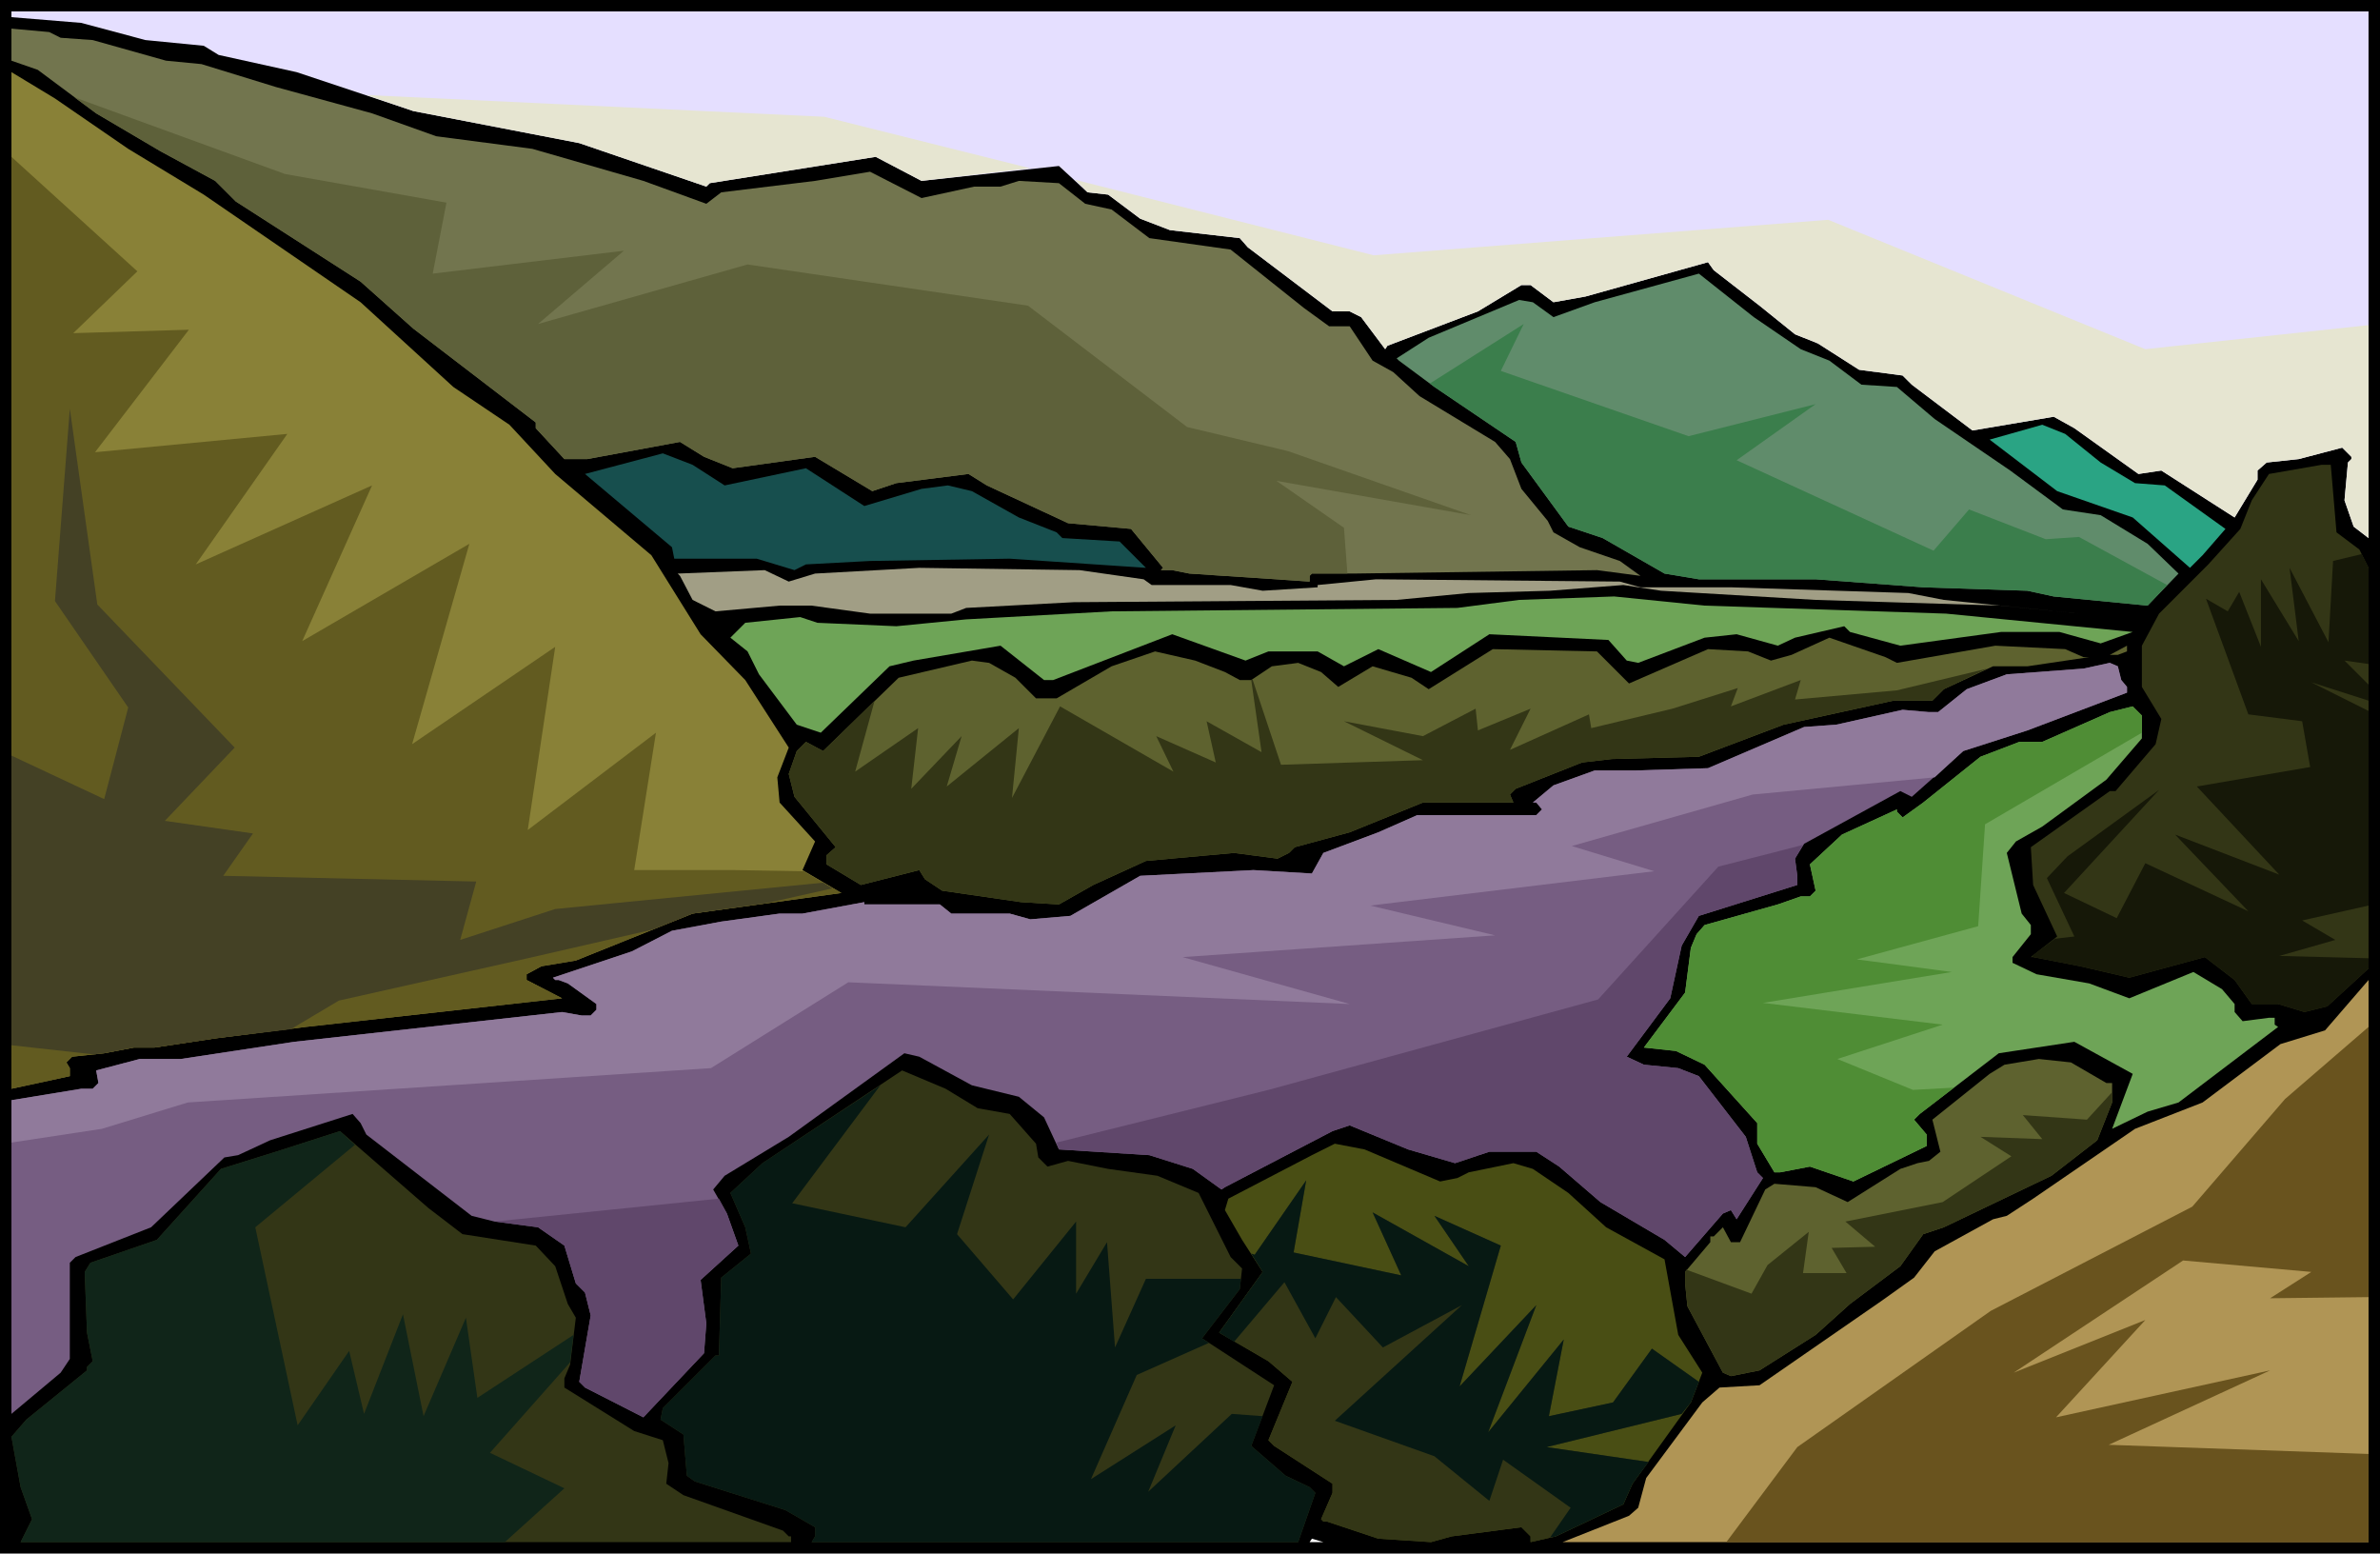
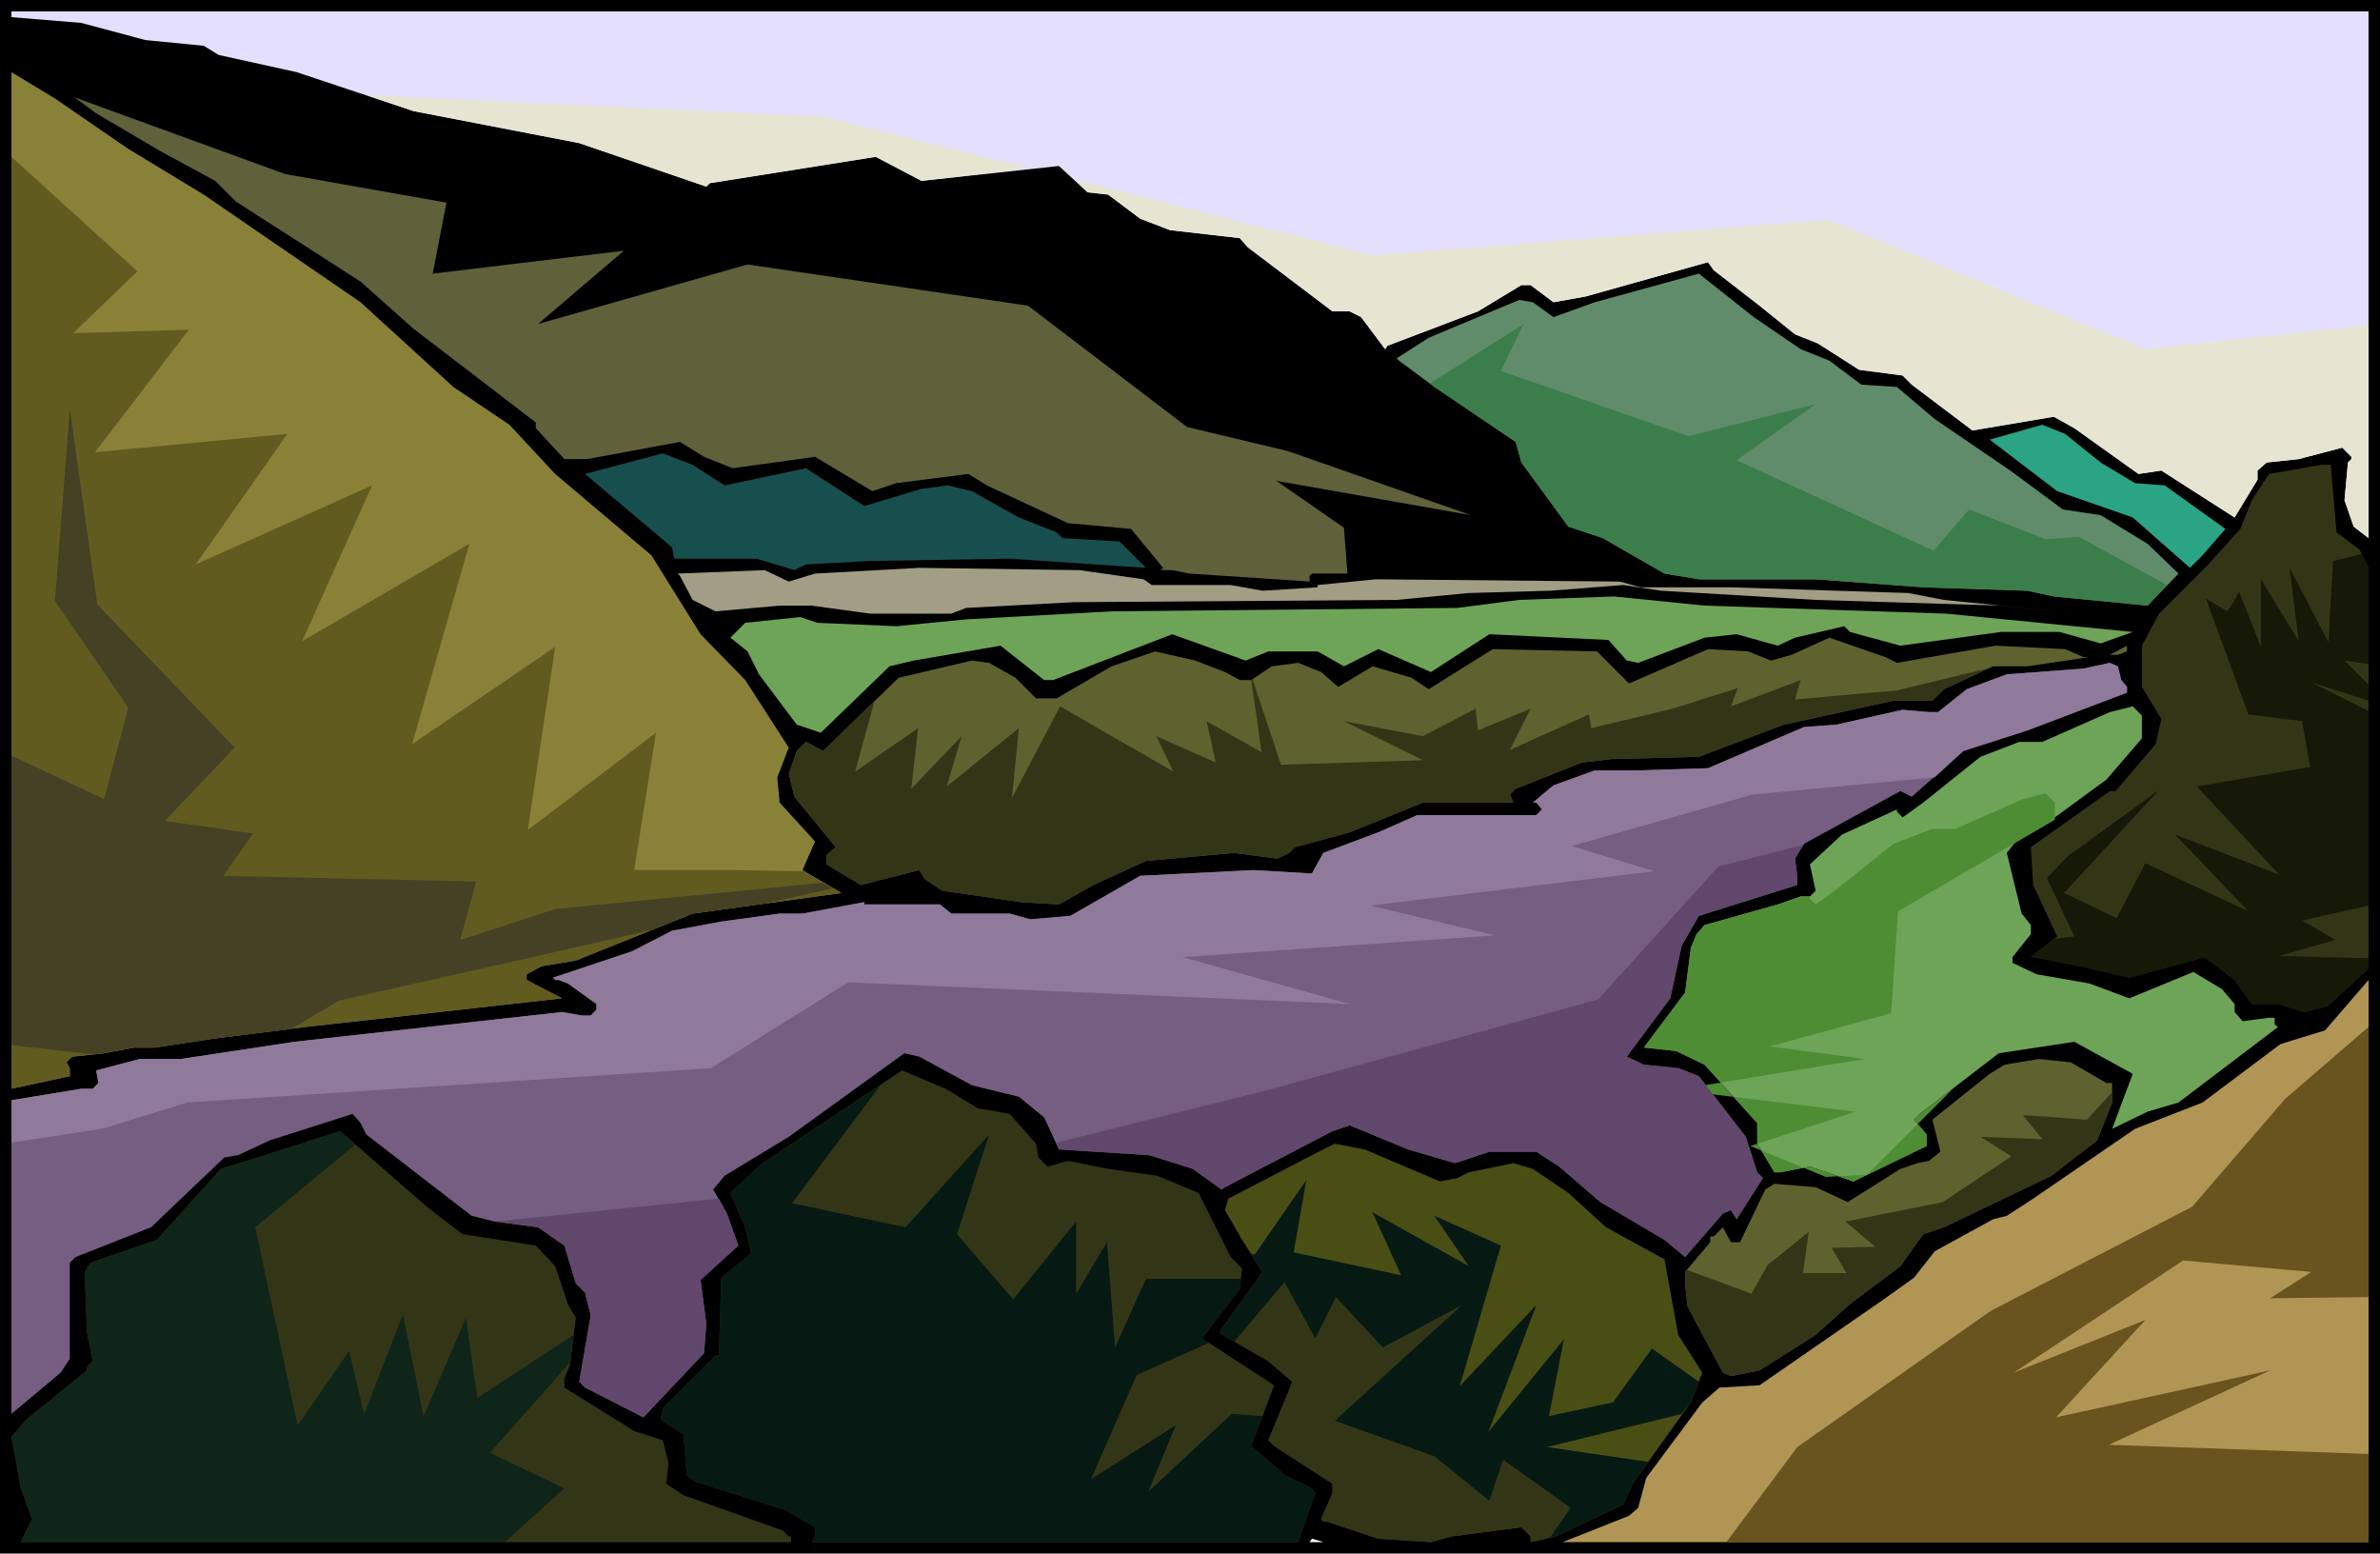
<svg xmlns="http://www.w3.org/2000/svg" fill-rule="evenodd" height="4.52in" preserveAspectRatio="none" stroke-linecap="round" viewBox="0 0 2079 1357" width="6.926in">
  <style>.brush0{fill:#fff}.pen1{stroke:none}.brush8{fill:#333616}.brush10{fill:#6ea457}.brush11{fill:#5e622f}.brush16{fill:#071913}</style>
  <path class="pen1" style="fill:#000" d="M2079 1357H0V0h2079v1357z" />
  <path class="pen1" style="fill:#e5dfff" d="m2069 470-13-10-8-23 3-33 3-3v-2l-8-8-38 10-28 3-8 7v8l-20 33-64-41-20 3-56-40-18-10-71 12-53-40-8-8-38-5-36-23-20-8-31-25-40-31-5-7-107 30-28 5-20-15h-8l-38 23-79 30-2 3-21-28-10-5h-15l-74-56-7-8-61-7-26-10-28-21-18-2-25-23-120 13-40-21-145 23-3 3-111-38-145-28-102-34-68-15-13-8-51-5-56-15-61-5v-5h2059v460z" />
-   <path class="pen1" style="fill:#72754e" d="m53 33 28 2 64 18 31 3 65 20 84 23 56 20 84 11 97 28 55 20 13-10 82-10 48-8 45 23 46-10h23l16-5 35 2 23 18 23 5 33 25 71 10 64 51 22 16h18l20 30 18 10 23 21 66 40 13 15 10 26 23 28 5 10 23 13 35 12 18 13-38-5-213 3h-36l-2 2v5l-105-7-15-3h-10l2-2-28-34-55-5-71-33-16-10-63 8-21 7-50-30-72 10-25-10-21-13-81 15h-20l-25-27v-5l-107-82-46-41-109-70-18-18-48-26-56-33-51-38-23-8V25l33 3 10 5z" />
  <path class="pen1" style="fill:#898137" d="m112 130 66 40 137 94 81 74 49 33 40 43 84 71 43 69 39 40 38 59-10 26 2 22 31 34-11 25 34 20-130 18-102 41-30 5-13 7v5l31 16-224 25-79 10-53 8h-18l-26 5-28 3-5 5 3 5v7l-51 11V63l38 23 64 44z" />
  <path class="pen1" style="fill:#608c6b" d="m1573 305 25 10 28 21 31 2 33 28 66 45 46 34 33 5 41 25 27 26-27 28-82-8-23-5-91-3-94-7h-102l-30-5-54-31-30-10-41-56-5-18-71-48-31-23-2-2 28-18 79-33 12 2 18 13 36-13 91-25 48 38 41 28z" />
  <path class="pen1" style="fill:#2aa484" d="m1835 404 30 18 26 2 53 38-20 23-11 11-50-44-66-23-59-45 46-13 20 8 31 25z" />
  <path class="pen1" style="fill:#174f4e" d="m633 424 71-15 51 33 50-15 23-3 21 5 41 23 33 13 5 5 50 3 23 23-119-8-122 2-56 3-10 5-33-10h-72l-2-10-76-64 68-18 26 10 28 18z" />
  <path class="pen1 brush8" d="m2041 465 20 15 8 16v350l-36 33-20 5-23-7h-23l-15-21-26-20-66 18-43-10-41-8h-2l23-18-21-45-2-33 69-49h5l35-41 5-22-17-28v-36l15-28 43-43 28-31 10-25 15-23 46-8h8l5 59z" />
  <path class="pen1" style="fill:#a19e85" d="m999 506 7 5h69l28 5 48-3v-2l51-5 213 2 18 5h79l155 5 31 6 119 12-69-7-162-5-135-8-33-5-64 5-71 2-63 6-282 2-94 5-13 5h-71l-51-7h-28l-56 5-20-10-11-21-2-2 76-3 21 10 23-7 91-5 140 2 56 8z" />
  <path class="pen1 brush10" d="m1700 536 163 16-28 10-36-10h-51l-88 12-44-12-5-5-43 10-15 7-36-10-28 3-58 22-10-2-16-18-104-5-51 33-46-20-30 15-23-13h-43l-20 8-64-23-104 40h-8l-38-30-76 13-21 5-60 58-21-7-33-44-10-20-15-12 13-13 48-5 15 5 69 3 61-6 127-7 302-3 54-7 83-3 79 8 211 7z" />
  <path class="pen1 brush0" d="M1855 539h13-13z" />
  <path class="pen1 brush11" d="m1657 579 86-15 61 3 16 7h5l-54 8h-30l-43 20-10 10h-34l-96 21-74 28-76 2-26 3-58 23-5 5 3 7h-79l-64 26-48 13-5 5-10 5-38-5-77 7-46 21-30 17-33-2-69-10-15-10-5-8-51 13-30-18v-8l8-7-36-44-5-20 7-20 8-8 15 8 66-64 64-15 15 2 23 13 18 18h18l48-28 38-13 35 8 26 10 13 7h10l18-12 23-3 20 8 15 13 30-18 34 10 15 10 56-35 91 2 28 28 69-30 35 2 20 8 18-5 33-15 49 17 10 5zm193-7h-7l15-8v5l-8 3z" />
  <path class="pen1" style="fill:#765d82" d="m1853 594 5 6v5l-87 33-56 18-45 40-10-5-84 46-8 13 2 15v8l-86 27-15 26-10 46-38 51 15 7 30 3 18 7 41 53 10 31 5 5-23 36-5-8-7 3-33 38-18-15-56-33-36-31-20-13h-41l-30 10-41-12-51-21-15 5-94 49-3 2-25-18-38-12-79-5-13-28-22-18-41-10-46-25-13-3-101 73-56 34-10 12 12 21 10 28-33 30 5 38-2 26-53 56-51-26-5-5 10-58-5-20-8-8-10-33-23-16-38-5-20-5-92-71-5-10-7-8-72 23-28 13-12 2-64 61-66 26-5 5v84l-8 12-43 36V961l61-10h10l5-5-2-11 38-10h36l99-15 234-26 17 3h8l5-5v-5l-25-18-8-3h-3l-2-2 69-23 35-18 43-8 51-7h20l54-10v2h66l10 8h51l18 5 35-3 61-35 99-5 51 3 10-18 48-18 34-15h104l5-5-5-6h-3l18-15 36-13h35l64-2 84-36 28-2 58-13 23 2h8l25-20 35-13 67-5 23-5 7 3 3 12z" />
  <path class="pen1 brush10" d="m1871 645-31 36-56 41-23 13-8 10 13 53 8 10v8l-16 20v5l21 10 46 8 35 13 56-23 25 15 11 13v7l7 8 23-3h5v6l3 2-87 66-27 8-31 15 18-48-51-28-66 10-69 53-5 5 11 13v10l-64 31-38-13-26 5h-5l-15-25v-18l-46-51-25-12-28-3 36-48 5-39 5-12 7-8 64-18 20-7h8l5-5-5-23 28-26 48-22v2l5 5 18-13 50-40 34-13h20l59-26 20-5 8 8v20z" />
  <path class="pen1" style="fill:#b09555" d="m1365 1347 58-23 8-7 7-26 49-66 15-13 35-2 107-74 28-20 18-23 51-28 12-3 23-15 89-61 59-23 68-51 39-12 38-44v491h-704z" />
  <path class="pen1 brush11" d="M1840 946h5v17l-13 33-40 31-94 45-18 6-20 28-44 33-30 27-49 31-25 5-7-3-31-58-2-20v-10l22-26v-5h3l8-8 7 13h8l22-46 8-5 36 3 28 13 46-29 15-5 10-2 10-8-7-28 50-40 13-8 30-5 28 3 31 18z" />
  <path class="pen1 brush8" d="m854 968 28 5 23 26 2 12 8 8 18-5 35 7 43 6 36 15 28 56 10 10-2 18-33 43 63 41-20 53 30 26 21 10 5 5-15 43H709l3-5v-8l-26-15-79-25-7-5-3-36-20-13 2-10 46-46h3l2-68 26-21-5-23-13-30 28-26 122-81 38 16 28 17z" />
  <path class="pen1 brush8" d="m404 1078 64 10 17 18 11 33 7 12-5 41-5 12v8l61 38 25 8 5 20-2 18 15 10 87 31 5 5h2v5H18l10-20-10-28-8-44 13-15 53-43v-3l5-5-5-25-2-53 5-8 58-20 56-62 48-15 56-18 77 67 30 23z" />
  <path class="pen1" style="fill:#494e14" d="m1258 1032 15-3 10-5 39-8 17 5 31 21 33 30 51 28 12 66 21 33-10 26-51 71-8 18-59 28-22 5v-5l-8-8-61 8-18 5-46-3-45-15h-3l-2-2 10-23v-8l-51-33-5-5 21-51-21-18-43-25 38-53-18-28-15-26 3-10 73-38 20-10 26 5 66 28z" />
  <path class="pen1 brush0" d="M1164 1347h-20l2-3 10 3h8z" />
  <path class="pen1" style="fill:#102519" d="m501 1166-3 24-70 79 65 31-52 47H18l10-20-10-28-8-44 13-15 53-43v-3l5-5-5-25-2-53 5-8 58-20 56-62 48-15 56-18 13 12-87 72 37 173 45-65 13 55 34-87 18 89 37-86 10 70 84-55z" />
  <path class="pen1 brush16" d="m1084 1117-1 9-33 43 6 4-63 28-40 91 74-47-24 58 73-68 27 2-10 26 30 26 21 10 5 5-15 43H709l3-5v-8l-26-15-79-25-7-5-3-36-20-13 2-10 46-46h3l2-68 26-21-5-23-13-30 28-26 103-68-77 103 99 21 73-81-28 87 49 57 55-68v63l27-45 7 92 27-60h83z" />
  <path class="pen1 brush8" d="m1484 1207-7 18-8 10-118 29 89 13-14 19-8 18-59 28-22 5v-5l-8-8-61 8-18 5-46-3-45-15h-3l-2-2 10-23v-8l-51-33-5-5 21-51-21-18-43-25 38-53-10-16 3 1 45-65-11 63 94 20-25-55 84 47-30-44 58 26-36 123 67-71-42 111 66-81-13 67 56-12 34-47 41 29z" />
  <path class="pen1 brush16" d="m1484 1207-7 18-8 10-118 29 89 13-14 19-8 18-59 28-5 1 18-26-59-42-12 36-48-39-87-31 111-101-69 37-41-44-18 36-27-49-44 52-13-8 38-53-10-16 3 1 45-65-11 63 94 20-25-55 84 47-30-44 58 26-36 123 67-71-42 111 66-81-13 67 56-12 34-47 41 29z" />
  <path class="pen1" style="fill:#69531e" d="M2069 897v236l-86 1 36-23-112-10-148 98 115-46-78 85 187-41-141 65 227 8v77h-561l62-83 169-119 176-91 81-94 73-63z" />
  <path class="pen1" style="fill:#625b20" d="m702 761 33 19-130 18-102 41-30 5-13 7v5l31 16-224 25-79 10-53 8h-18l-26 5-28 3-5 5 3 5v7l-51 11V137l110 100-56 54 101-3-82 107 168-16-80 114 154-69-61 136 146-85-50 175 125-85-24 160 112-85-19 120h88l60 1z" />
  <path class="pen1" style="fill:#444125" d="m719 771 8 5-58 13-64 9-35 14-109 25-165 37-42 25-66 8-53 8h-18l-26 5-9 1-72-8V660l81 38 21-80-64-93 13-168 24 171 120 125-61 64 77 11-26 37 221 5-14 51 83-27 234-23z" />
  <path class="pen1 brush8" d="m1736 584-38 18-10 10h-34l-96 21-74 28-76 2-26 3-58 23-5 5 3 7h-79l-64 26-48 13-5 5-10 5-38-5-77 7-46 21-30 17-33-2-69-10-15-10-5-8-51 13-30-18v-8l8-7-36-44-5-20 7-20 8-8 15 8 45-44-17 62 55-38-6 53 44-46-13 44 63-51-6 61 42-80 99 57-15-31 52 23-8-36 48 27-9-63 1-1 25 75 124-4-69-34 69 13 46-24 2 19 46-19-18 36 69-31 2 12 71-17 57-18-6 16 61-23-5 17 89-8 79-19z" />
-   <path class="pen1" style="fill:#4f8d35" d="m1707 950-30 23-5 5 11 13v10l-64 31-38-13-26 5h-5l-15-25v-18l-46-51-25-12-28-3 36-48 5-39 5-12 7-8 64-18 20-7h8l5-5-5-23 28-26 48-22v2l5 5 18-13 50-40 34-13h20l59-26 20-5 8 8v15l-137 80-6 89-106 29 83 11-165 27 157 19-92 30 66 27 36-2z" />
+   <path class="pen1" style="fill:#4f8d35" d="m1707 950-30 23-5 5 11 13v10l-64 31-38-13-26 5h-5l-15-25v-18l-46-51-25-12-28-3 36-48 5-39 5-12 7-8 64-18 20-7h8v2l5 5 18-13 50-40 34-13h20l59-26 20-5 8 8v15l-137 80-6 89-106 29 83 11-165 27 157 19-92 30 66 27 36-2z" />
  <path class="pen1" style="fill:#161808" d="m2063 484 6 12v84l-21-3 21 21v14l-50-16 50 25v170l-58 13 29 17-49 14 78 2v9l-36 33-20 5-23-7h-23l-15-21-26-20-66 18-43-10-41-8-1-1 20-15 17-2-24-51 18-19 80-58-83 90 46 22 25-48 90 42-64-67 91 35-72-77 99-17-7-40-47-6-37-101 19 11 10-17 19 48v-59l33 54-8-64 34 65 4-71 25-6z" />
  <path class="pen1 brush8" d="M1845 954v9l-13 33-40 31-94 45-18 6-20 28-44 33-30 27-49 31-25 5-7-3-31-58-2-20v-10l1-2 57 21 14-25 36-29-5 36h38l-13-22 38-1-26-22 85-17 60-40-27-17 54 2-17-21 56 4 22-24z" />
  <path class="pen1" style="fill:#5e613a" d="M1177 501h-31l-2 2v5l-105-7-15-3h-10l2-2-28-34-55-5-71-33-16-10-63 8-21 7-50-30-72 10-25-10-21-13-81 15h-20l-25-27v-5l-107-82-46-41-109-70-18-18-48-26-56-33-19-14 184 67 141 25-12 62 167-20-75 64 183-52 245 36 139 106 88 21 160 56-170-30 59 41 3 40z" />
  <path class="pen1" style="fill:#3b7e4c" d="m1893 511-17 18-82-8-23-5-91-3-94-7h-102l-30-5-54-31-30-10-41-56-5-18-71-48-4-3 82-52-20 41 164 57 111-28-69 49 172 79 31-36 67 26 29-2 77 42z" />
  <path class="pen1" d="m2069 470-13-10-8-23 3-33 3-3v-2l-8-8-38 10-28 3-8 7v8l-20 33-64-41-20 3-56-40-18-10-71 12-53-40-8-8-38-5-36-23-20-8-31-25-40-31-5-7-107 30-28 5-20-15h-8l-38 23-79 30-2 3-21-28-10-5h-15l-74-56-7-8-61-7-26-10-28-21-18-2-11-11 261 66 397-31 277 113 195-21v186zM900 147l-95 11-40-21-145 23-3 3-111-38-145-28-41-14 400 19 180 45z" style="fill:#e6e5d1" />
  <path class="pen1" style="fill:#907a9b" d="m1853 594 5 6v5l-87 33-56 18-25 23-159 15-158 45 72 22-248 30 109 26-273 19 146 41-438-19-120 75-457 30-75 23-79 12v-37l61-10h10l5-5-2-11 38-10h36l99-15 234-26 17 3h8l5-5v-5l-25-18-8-3h-3l-2-2 69-23 35-18 43-8 51-7h20l54-10v2h66l10 8h51l18 5 35-3 61-35 99-5 51 3 10-18 48-18 34-15h104l5-5-5-6h-3l18-15 36-13h35l64-2 84-36 28-2 58-13 23 2h8l25-20 35-13 67-5 23-5 7 3 3 12z" />
  <path class="pen1" d="m1575 738-7 12 2 15v8l-86 27-15 26-10 46-38 51 15 7 30 3 18 7 41 53 10 31 5 5-23 36-5-8-7 3-33 38-18-15-56-33-36-31-20-13h-41l-30 10-41-12-51-21-15 5-94 49-3 2-25-18-38-12-79-5-2-6 185-46 288-79 105-116 74-19zm-947 309 7 13 10 28-33 30 5 38-2 26-53 56-51-26-5-5 10-58-5-20-8-8-10-33-23-16-38-5 196-20z" style="fill:#60476b" />
</svg>